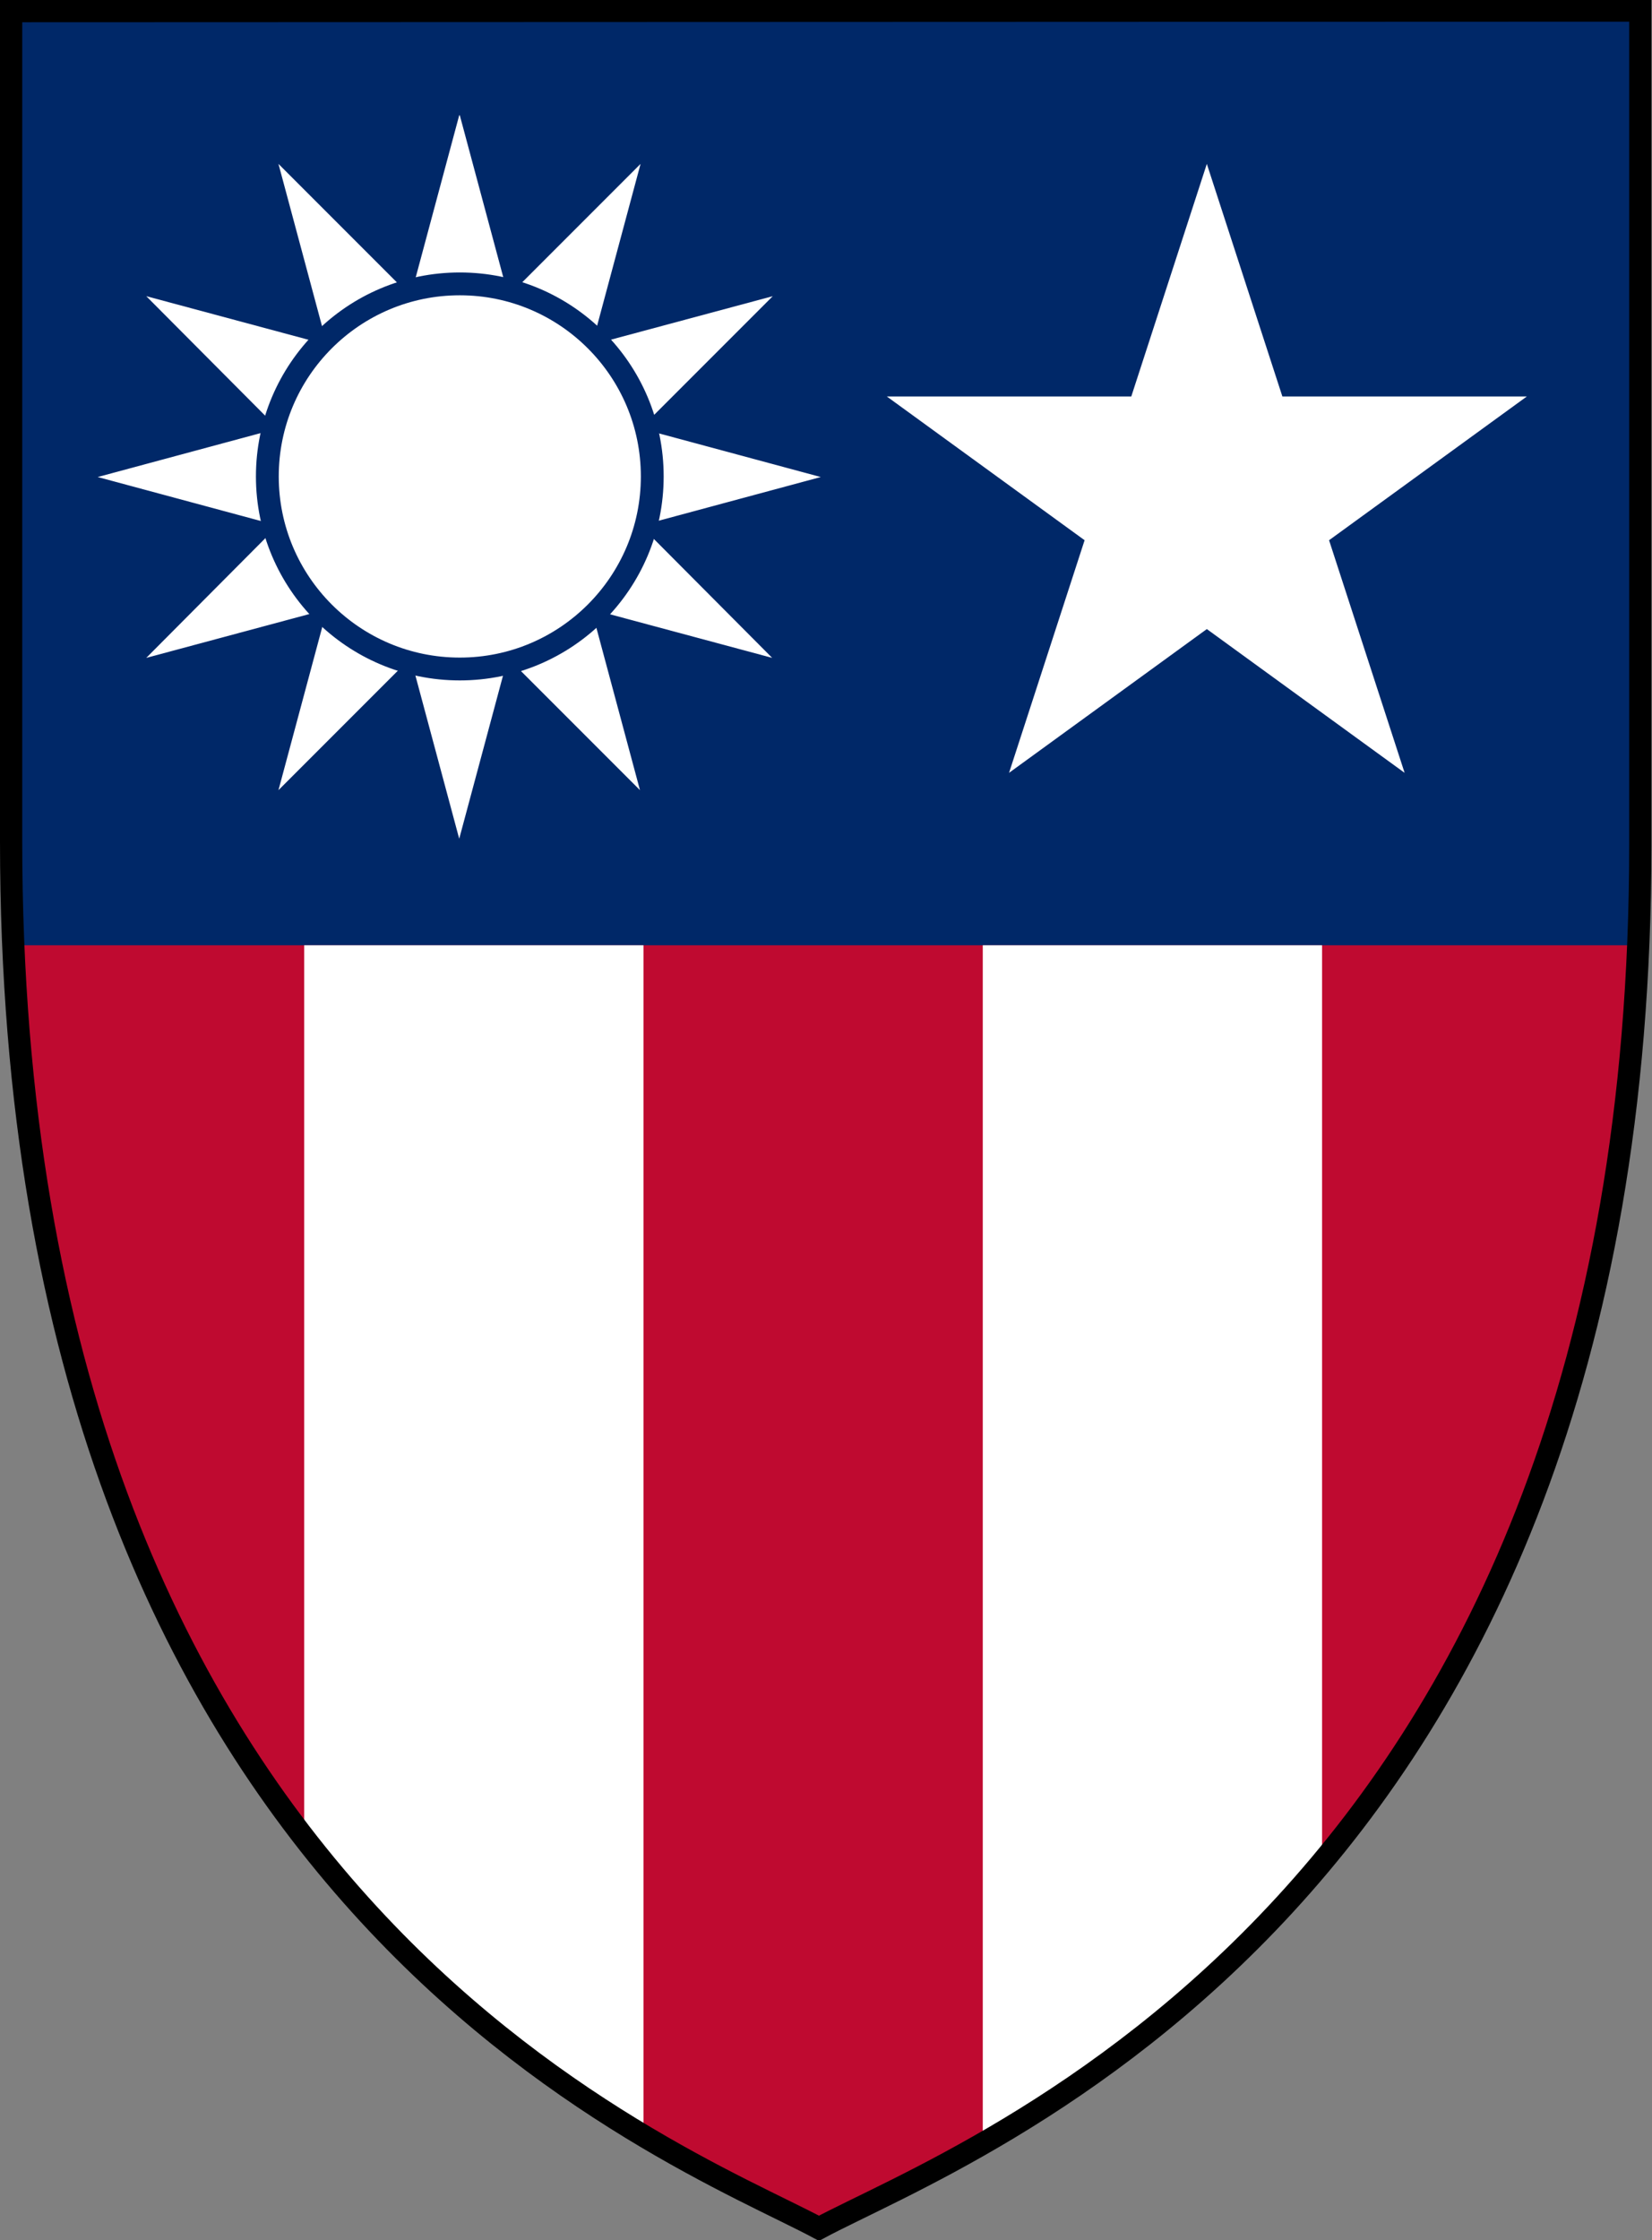
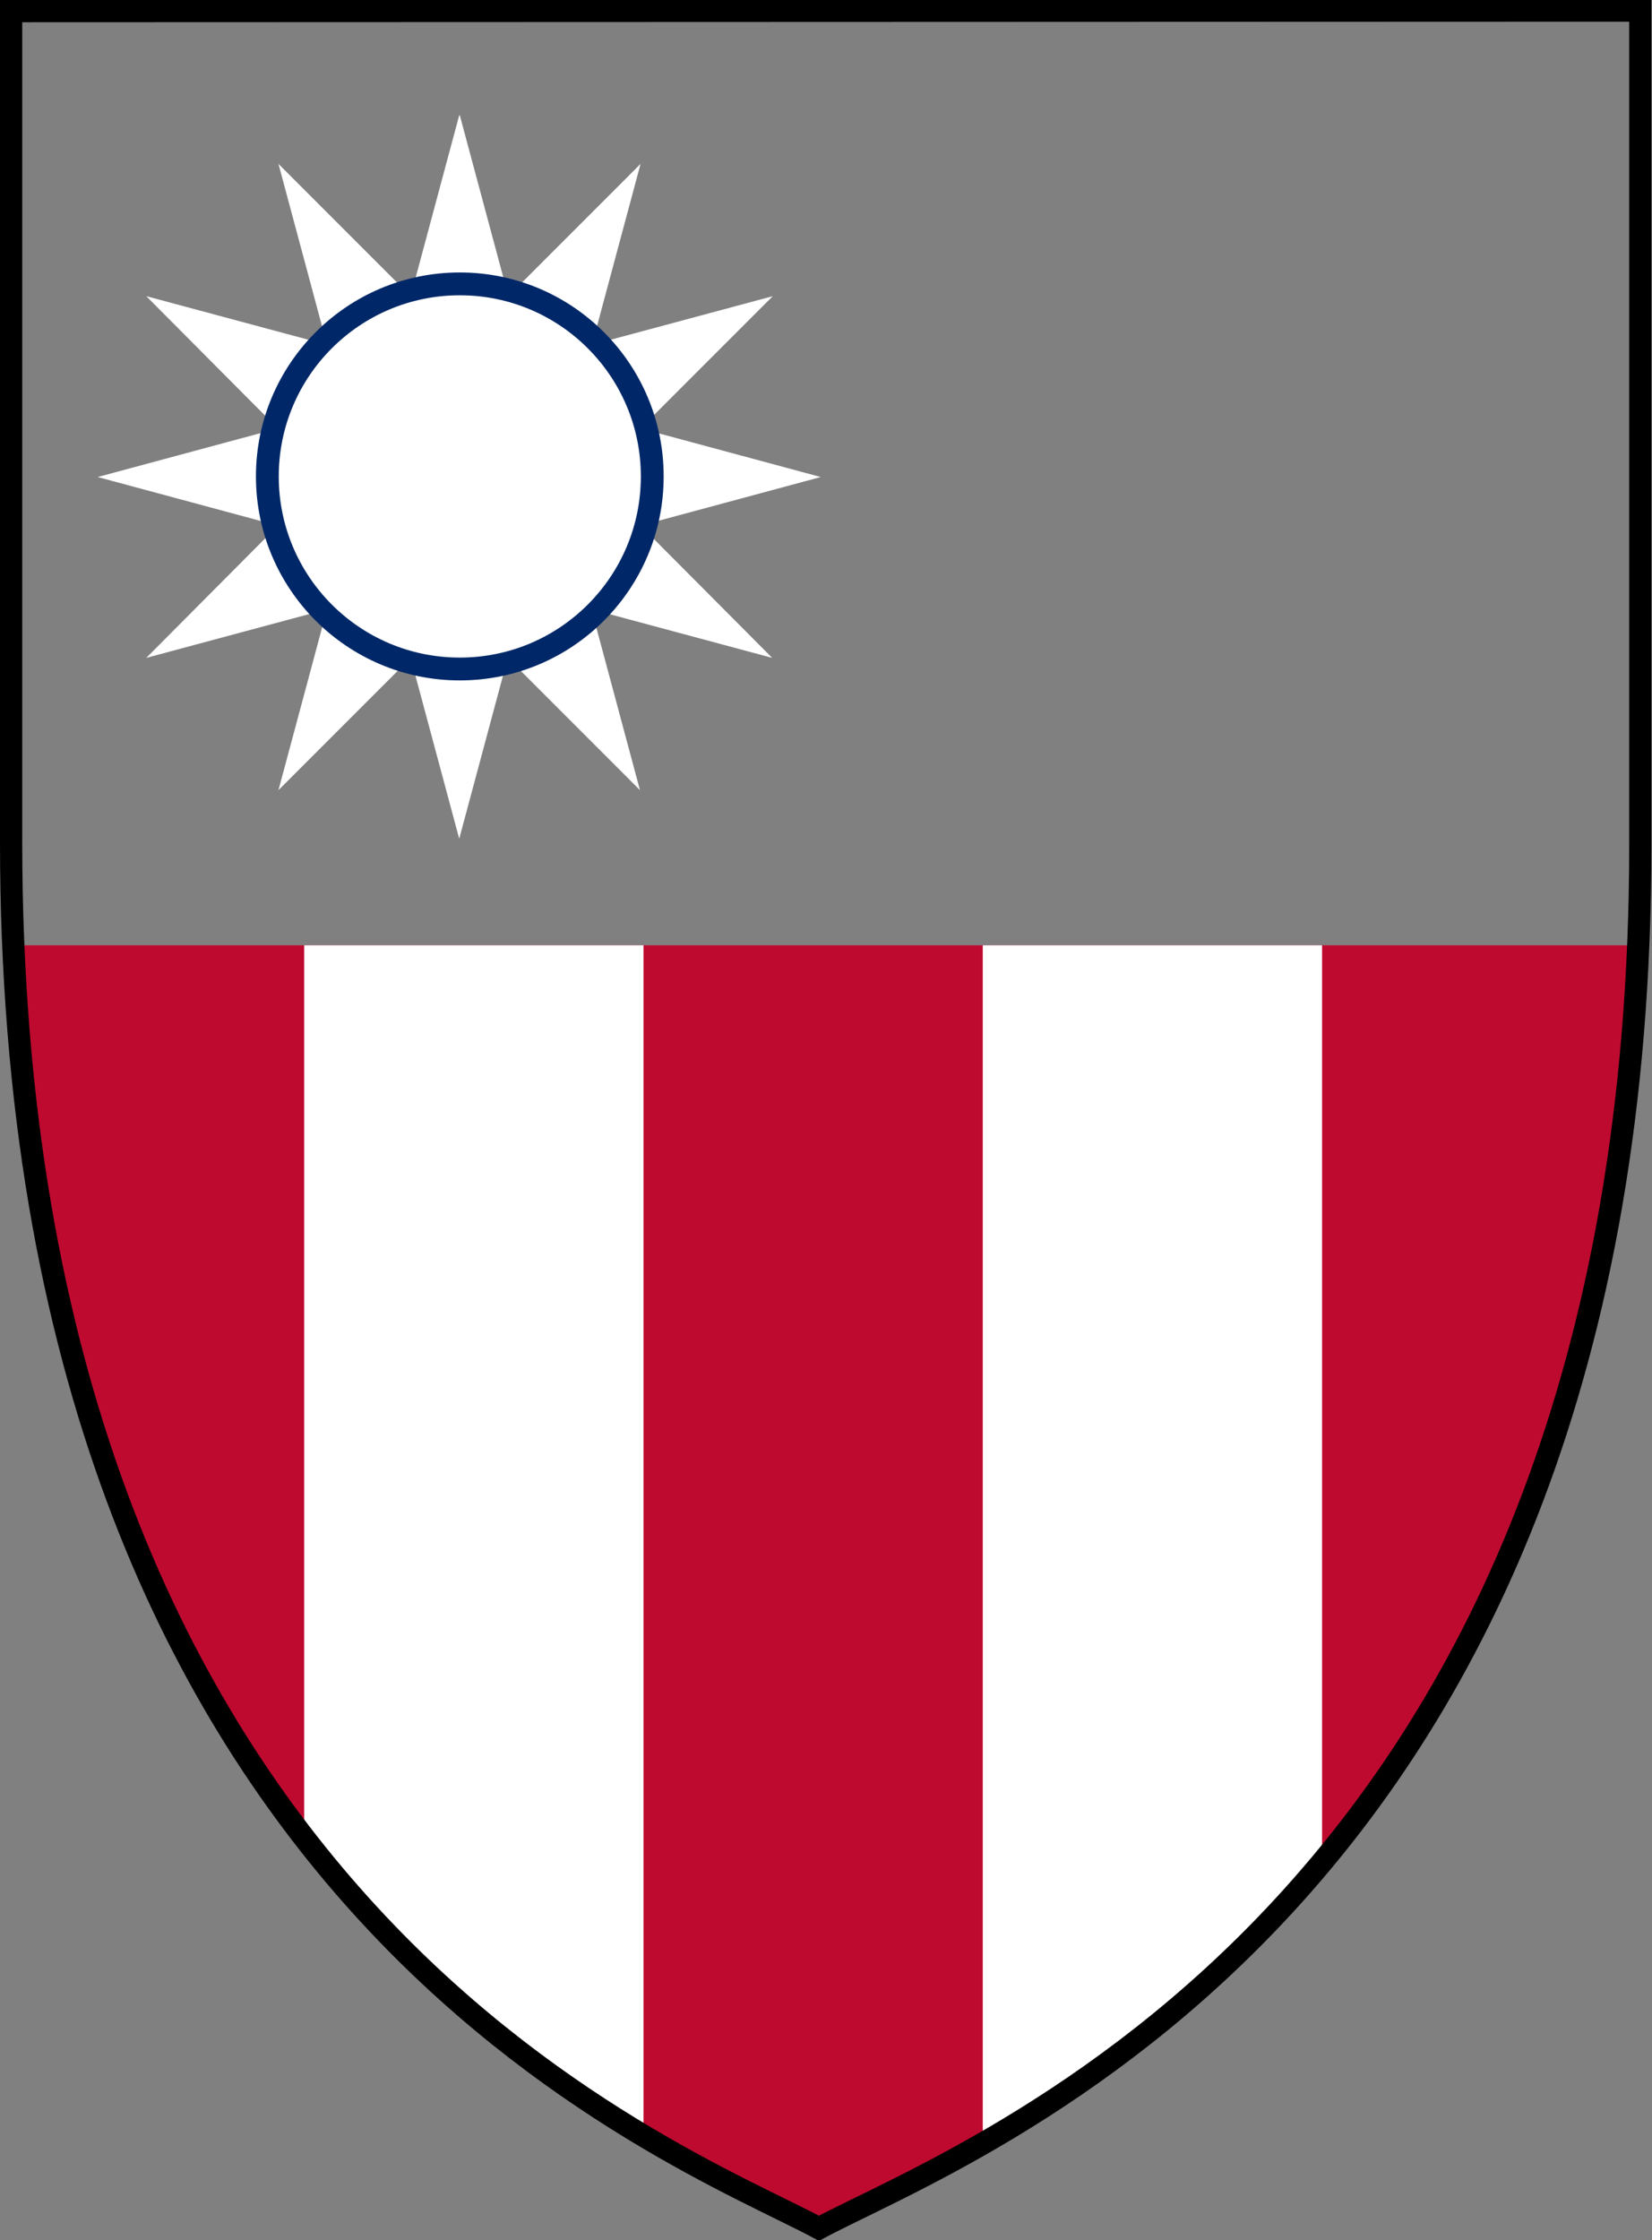
<svg xmlns="http://www.w3.org/2000/svg" height="1400" width="1033" version="1.1" viewBox="0 0 282.399 382.728">
  <rect x="0" y="0" width="282.399" height="382.728" fill="#808080" stroke="none" />
  <clipPath id="shield">
    <path d="m1.9,1.9,0,141.9c0,181.8 113,223.5 138.1,236.9c25.2,-13.5 140.4,-55.2 140.4,-236.3v-142.6z" />
  </clipPath>
  <g clip-path="url(#shield)">
-     <path d="M1.9,1.9v160.6h278v-160.6z" fill="#002868" />
    <path d="M1.9,161.5h278v218.5h-278z" fill="#bf0a30" />
    <path d="M52,161.5v218.5h58v-218.5h58v218.5h58v-218.5z" fill="#fff" />
  </g>
  <path fill="#fff" d="m78.6,19.7,8.3,30.9,22.6-22.6-8.3,30.9,30.9-8.3-22.6,22.6,30.8,8.3-30.8,8.3,22.5,22.6-30.9-8.3,8.3,30.9-22.6-22.6-8.3,30.9-8.3-30.9-22.6,22.6,8.3-30.9-30.9,8.3,22.5-22.6-30.8-8.3,30.8-8.3-22.5-22.6,30.9,8.3-8.3-30.9,22.6,22.6,8.3-30.9,0,0z" />
  <circle cx="78.6" cy="81.4" r="32.9" fill="none" stroke="#002868" stroke-width="3.9" />
-   <path d="M206.3,28l33.81,104.04l-88.51,-64.3h109.4l-88.51,64.3 z" fill="#fff" />
  <path style="stroke:#000;stroke-width:3.8;fill:none;" d="m1.9,1.9,0,141.9c0,181.8 113,223.5 138.1,236.9c25.2,-13.5 140.4,-55.2 140.4,-236.3v-142.6z" />
</svg>